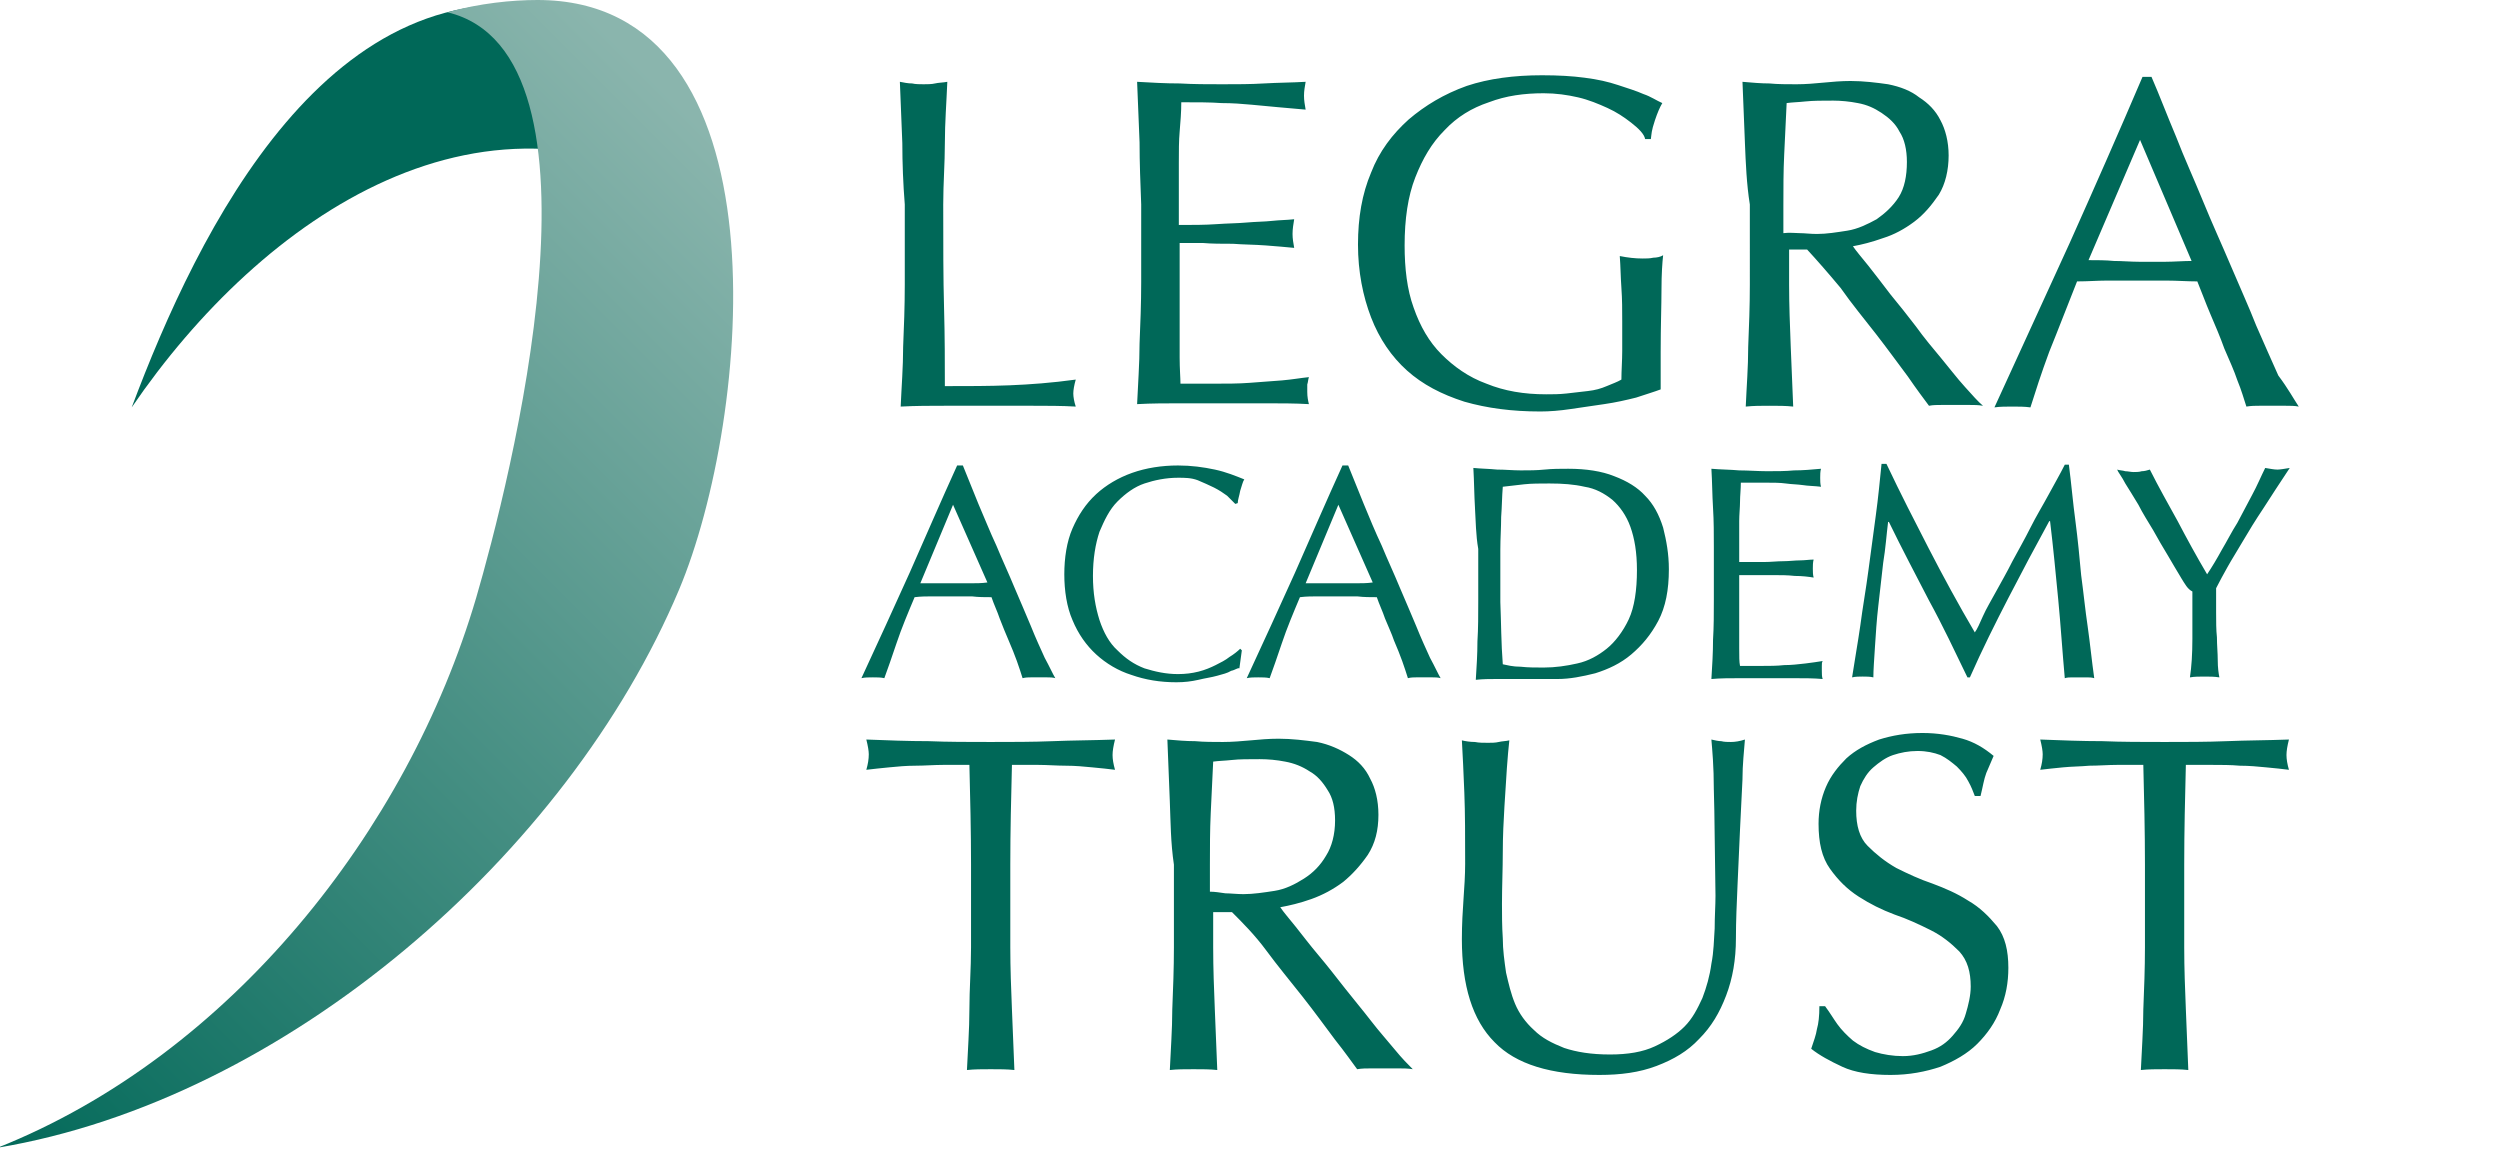
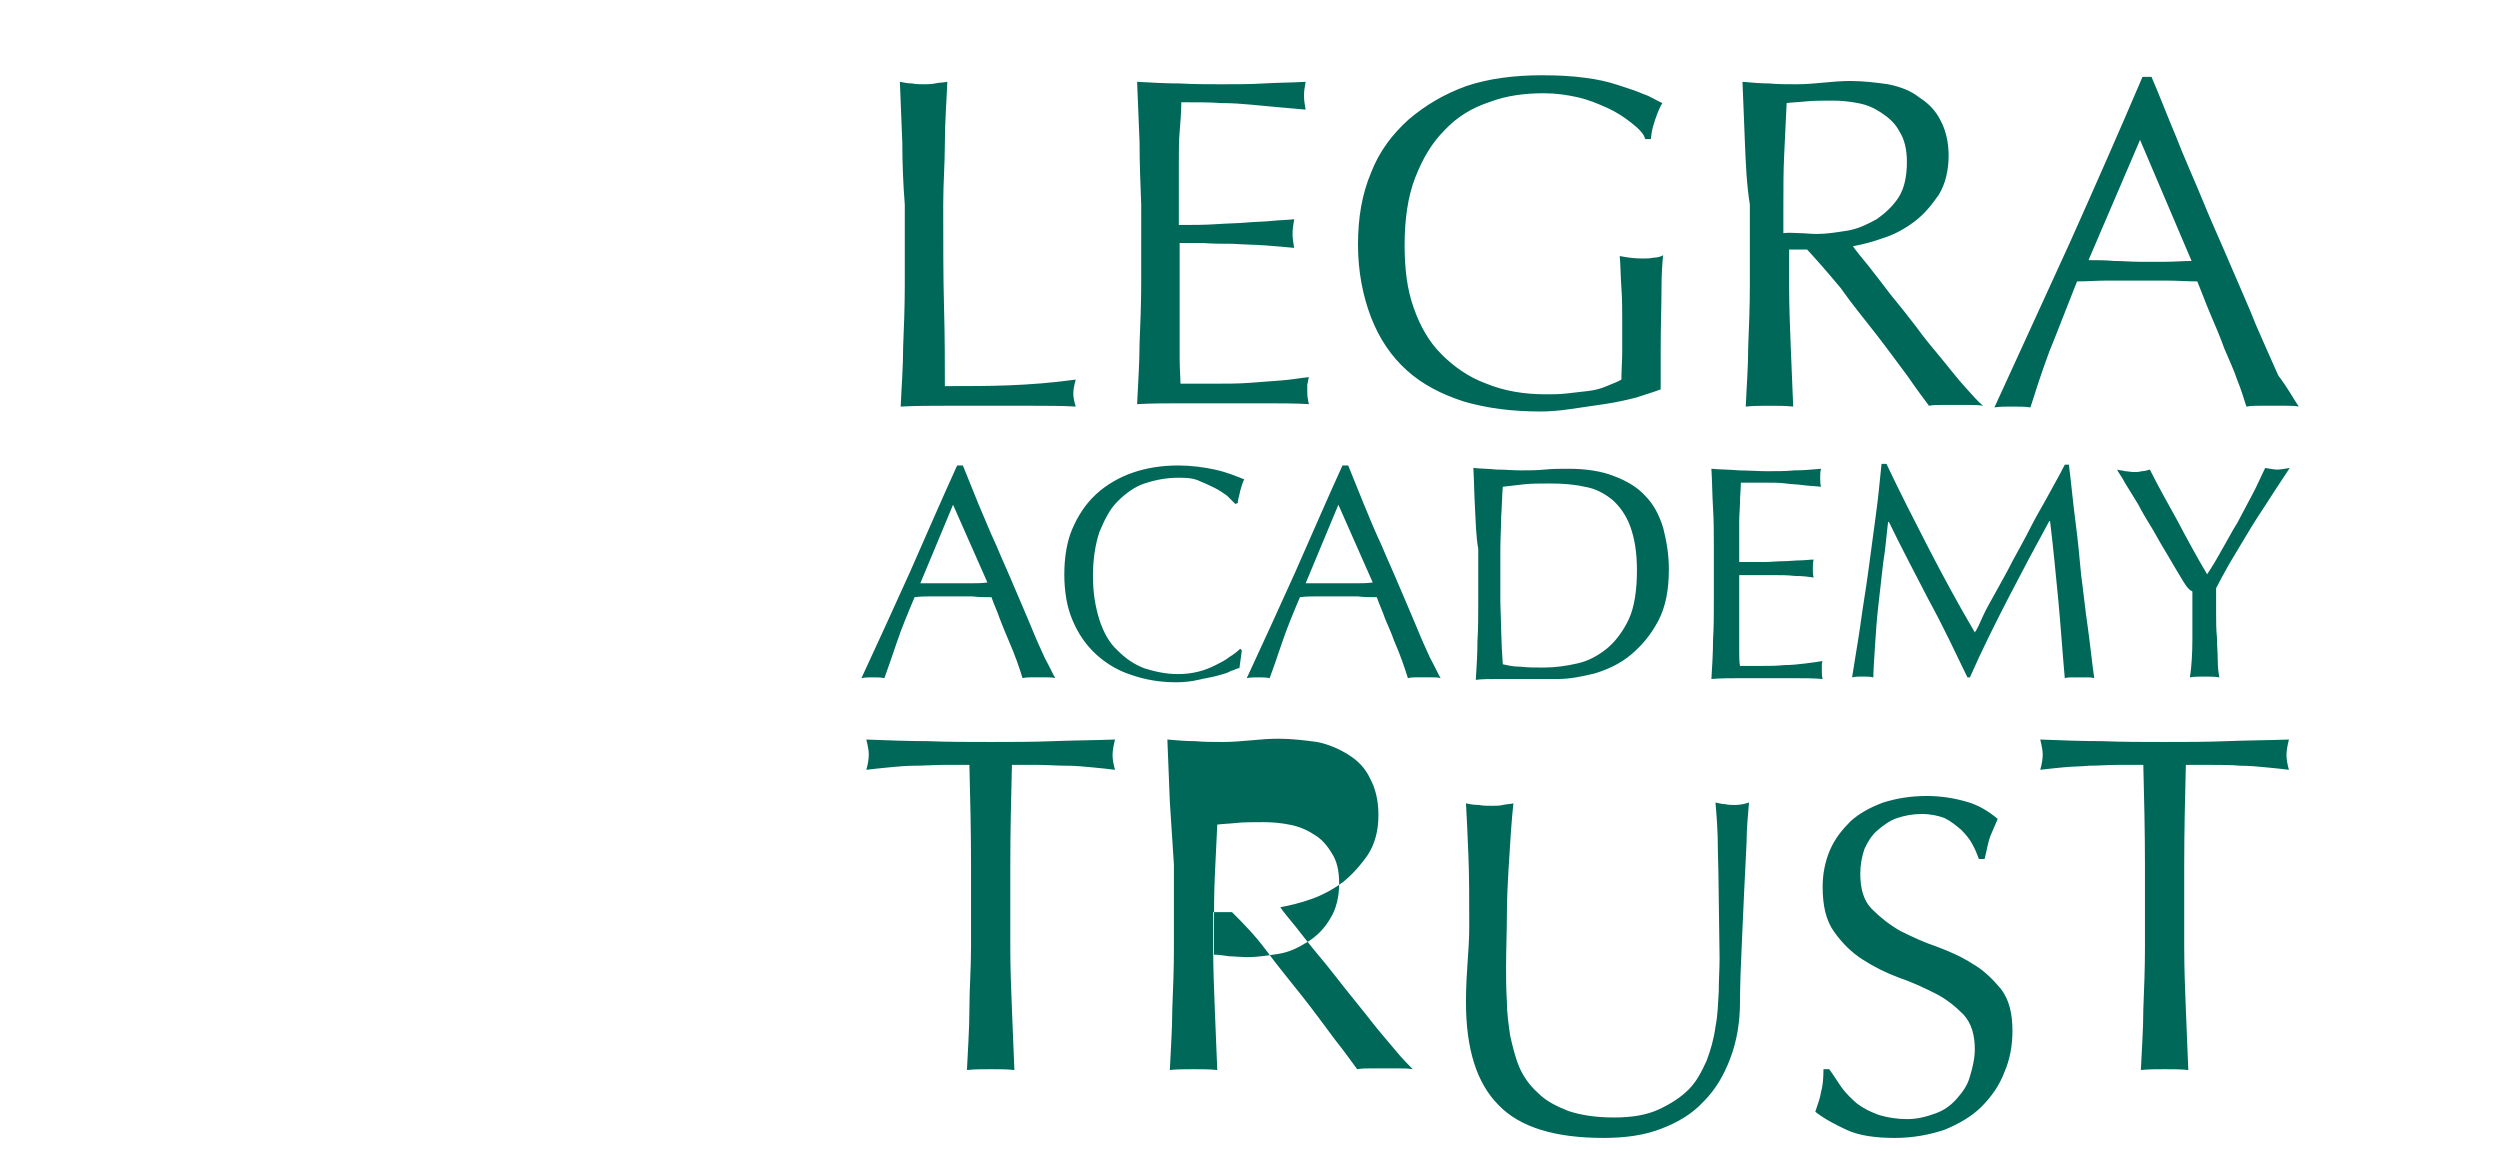
<svg xmlns="http://www.w3.org/2000/svg" xmlns:xlink="http://www.w3.org/1999/xlink" viewBox="0 0 305.6 140.7" xml:space="preserve">
  <defs>
-     <path id="a" d="M-.3 0h90v225h-90z" />
-   </defs>
+     </defs>
  <clipPath id="b">
    <use xlink:href="#a" style="overflow:visible" />
  </clipPath>
  <path d="M69.4 1.4c-29-6.6-45.2 26.8-53.3 48.4C32 26.5 59.6 7.3 87.1 25.2c-5.8-8-11.8-15.9-17.7-23.8" style="clip-path:url(#b);fill:#006858" />
  <defs>
-     <path id="c" d="M65.7 0c-3.1 0-7.1.4-11 1.5 21.1 5.1 7.5 57.9 3.5 71.6-8.4 28.5-30.1 55.9-58.5 67.2C35 134.4 69.4 104.4 83 72.1 91.8 51.2 96.6 0 65.7 0" />
-   </defs>
+     </defs>
  <clipPath id="d">
    <use xlink:href="#c" style="overflow:visible" />
  </clipPath>
  <linearGradient id="e" gradientUnits="userSpaceOnUse" x1="112.424" y1="826.813" x2="113.796" y2="826.813" gradientTransform="scale(111.116 -111.116)rotate(45 1055.634 276.96)">
    <stop offset="0" style="stop-color:#006858" />
    <stop offset="1" style="stop-color:#8ab5ad" />
  </linearGradient>
  <path style="clip-path:url(#d);fill:url(#e)" d="M-70.6 70.2 48.2-48.3 167 70.2 48.2 188.6z" />
-   <path d="M110.3 17.5q-.15-3.6-.3-7.5c.5.1 1 .2 1.5.2.4.1 1 .1 1.4.1s1 0 1.4-.1 1-.1 1.5-.2c-.1 2.5-.3 5-.3 7.5s-.2 4.9-.2 7.5c0 4.9 0 9 .1 12.6s.1 6.8.1 9.6c2.8 0 5.4 0 7.9-.1s5.2-.3 8.1-.7c-.2.7-.3 1.3-.3 1.7s.1 1 .3 1.6c-1.7-.1-3.6-.1-5.3-.1h-10.7c-1.8 0-3.5 0-5.4.1.1-2.4.3-4.8.3-7.3.1-2.4.2-4.9.2-7.6V25c-.2-2.5-.3-5.1-.3-7.5m29-.1c-.1-2.4-.2-4.9-.3-7.4 1.7.1 3.5.2 5.2.2 1.7.1 3.5.1 5.2.1s3.5 0 5.1-.1c1.7-.1 3.4-.1 5.1-.2-.1.6-.2 1.1-.2 1.7s.1 1.1.2 1.7c-1.2-.1-2.3-.2-3.4-.3s-2.1-.2-3.2-.3-2.3-.2-3.7-.2c-1.3-.1-3-.1-4.9-.1 0 1.2-.1 2.4-.2 3.6-.1 1.1-.1 2.4-.1 3.8v7.6c1.7 0 3.2 0 4.6-.1s2.6-.1 3.7-.2 2.2-.1 3.1-.2 1.8-.1 2.7-.2c-.1.6-.2 1.2-.2 1.8s.1 1.1.2 1.7c-1-.1-2.2-.2-3.5-.3s-2.7-.1-4-.2c-1.3 0-2.6 0-3.7-.1h-2.8v14c0 1.4.1 2.5.1 3.2h4.1c1.5 0 3 0 4.3-.1s2.8-.2 4-.3 2.3-.3 3.3-.4c-.1.3-.1.6-.2.9v.9c0 .6.1 1.1.2 1.5-1.7-.1-3.5-.1-5.2-.1h-10.5c-1.7 0-3.5 0-5.3.1.1-2.4.3-4.9.3-7.4.1-2.4.2-4.9.2-7.5V25c-.1-2.6-.2-5.1-.2-7.6m60.1-2.4c-.9-.7-1.8-1.3-2.9-1.8s-2.3-1-3.6-1.3-2.7-.5-4.2-.5c-2.4 0-4.6.3-6.7 1.1-2.1.7-3.9 1.8-5.4 3.4-1.6 1.6-2.7 3.5-3.6 5.8s-1.3 5.1-1.3 8.3c0 2.8.3 5.4 1.1 7.6.8 2.3 1.9 4.2 3.4 5.7s3.3 2.8 5.5 3.6c2.2.9 4.6 1.3 7.3 1.3.8 0 1.6 0 2.5-.1s1.7-.2 2.6-.3 1.6-.3 2.3-.6 1.3-.5 1.8-.8c0-1.1.1-2.3.1-3.5v-3.6c0-1.4 0-2.7-.1-4.1s-.1-2.6-.2-3.9c1 .2 1.9.3 2.8.3.4 0 .9 0 1.3-.1.4 0 .9-.1 1.2-.3-.1.9-.2 2.3-.2 4.2s-.1 4.4-.1 7.6v4.6c-.8.3-1.8.6-3 1-1.2.3-2.5.6-3.9.8s-2.8.4-4.1.6-2.6.3-3.7.3c-3.5 0-6.5-.4-9.3-1.2-2.8-.9-5.1-2.1-7-3.8s-3.4-3.9-4.4-6.5-1.6-5.6-1.6-8.9.5-6.2 1.6-8.8c1-2.6 2.6-4.7 4.6-6.5 2-1.7 4.3-3.1 7.1-4.1 2.7-.9 5.8-1.3 9.2-1.3 2 0 3.7.1 5.2.3 1.6.2 2.9.5 4.1.9s2.2.7 3.1 1.1c.9.3 1.6.8 2.3 1.1q-.45.75-.9 2.1c-.45 1.35-.4 1.6-.5 2.3h-.7c-.1-.6-.8-1.3-1.7-2m13.9 2.5q-.15-3.6-.3-7.5c1.1.1 2.3.2 3.3.2 1 .1 2.2.1 3.3.1s2.3-.1 3.3-.2 2.2-.2 3.3-.2c1.6 0 3.2.2 4.6.4 1.5.3 2.8.8 3.8 1.6 1.1.7 2 1.6 2.6 2.8.6 1.1 1 2.6 1 4.3 0 1.8-.4 3.5-1.2 4.8-.9 1.3-1.8 2.4-3 3.3s-2.5 1.6-3.8 2c-1.4.5-2.6.8-3.7 1 .4.6 1.1 1.4 1.9 2.4s1.7 2.2 2.7 3.5c1 1.2 2.1 2.6 3.1 3.9 1 1.4 2.1 2.7 3.1 3.9s1.9 2.4 2.9 3.5c.9 1 1.6 1.8 2.2 2.3-.6-.1-1.1-.1-1.7-.1h-3.3c-.6 0-1.1 0-1.6.1-.6-.8-1.5-2-2.6-3.6-1.2-1.6-2.5-3.4-3.9-5.2s-2.9-3.6-4.3-5.6c-1.5-1.8-2.9-3.4-4.1-4.7h-2.2v4.3c0 2.5.1 5 .2 7.6.1 2.4.2 4.9.3 7.3-.9-.1-1.8-.1-2.9-.1s-1.9 0-2.9.1c.1-2.4.3-4.8.3-7.3.1-2.5.2-4.9.2-7.6V25c-.4-2.5-.5-5.1-.6-7.5m6.7 11c.6 0 1.3.1 2.1.1 1.2 0 2.4-.2 3.7-.4s2.5-.8 3.6-1.4c1-.7 2-1.6 2.7-2.7s1-2.6 1-4.3c0-1.5-.3-2.8-.9-3.7-.5-1-1.3-1.7-2.2-2.3s-1.8-1-2.9-1.2c-1-.2-2.1-.3-3-.3-1.4 0-2.4 0-3.4.1-.9.1-1.6.1-2.3.2-.1 2.1-.2 4.3-.3 6.3s-.1 4.2-.1 6.3v3.3c.8-.1 1.4 0 2 0m61 21.2c-.5-.1-1-.1-1.6-.1h-3.2c-.5 0-1 0-1.6.1-.3-.9-.6-2-1.1-3.2-.4-1.2-1-2.5-1.6-3.9-.5-1.4-1.1-2.8-1.7-4.2s-1.1-2.8-1.6-4c-1.2 0-2.5-.1-3.7-.1h-7.4c-1.1 0-2.3.1-3.6.1-1.2 3-2.3 5.9-3.4 8.6-1 2.7-1.7 4.9-2.3 6.8-.7-.1-1.4-.1-2.2-.1s-1.5 0-2.2.1c3.1-6.8 6.2-13.5 9.2-20.1 3-6.7 6-13.5 8.9-20.3h1.1c1 2.3 1.9 4.7 3 7.3 1 2.6 2.2 5.2 3.3 7.9s2.3 5.3 3.4 7.9 2.2 5 3.1 7.3c1 2.3 1.9 4.3 2.7 6.1 1.2 1.6 1.9 2.9 2.5 3.8m-25.7-17.9c1 0 2.1 0 3.1.1 1 0 2.1.1 3.1.1h3.2c1 0 2.2-.1 3.2-.1l-6.3-14.8zM129 82.9c-.3-.1-.7-.1-1-.1h-2c-.3 0-.6 0-1 .1-.2-.6-.4-1.3-.7-2.1s-.6-1.6-1-2.5-.7-1.7-1.1-2.7c-.3-.9-.7-1.7-1-2.6-.8 0-1.6 0-2.4-.1h-4.7c-.8 0-1.5 0-2.3.1-.8 1.9-1.6 3.8-2.2 5.6s-1.1 3.2-1.5 4.3c-.4-.1-.9-.1-1.4-.1s-1 0-1.4.1c2-4.3 4-8.7 5.9-12.9 1.9-4.3 3.8-8.7 5.8-13.1h.7c.6 1.5 1.2 3 1.9 4.7.7 1.6 1.4 3.4 2.2 5.1.7 1.7 1.5 3.4 2.2 5.1.7 1.6 1.4 3.3 2 4.7.6 1.5 1.2 2.8 1.7 3.9.6 1.1 1 2 1.3 2.5m-16.5-11.6h6.1c.7 0 1.4 0 2.1-.1l-4.2-9.5zm38 10.7c-.5.3-1 .4-1.7.6s-1.5.3-2.3.5c-.9.2-1.7.3-2.7.3-2 0-3.8-.3-5.5-.9-1.6-.5-3.1-1.4-4.3-2.5s-2.2-2.5-2.9-4.2c-.7-1.6-1-3.6-1-5.6s.3-4 1-5.6 1.6-3 2.9-4.2c1.2-1.1 2.7-2 4.4-2.6s3.6-.9 5.6-.9c1.6 0 3.1.2 4.5.5s2.6.8 3.6 1.2c-.2.3-.3.8-.5 1.4-.1.6-.3 1.1-.3 1.5l-.3.1-1-1c-.4-.3-1-.7-1.6-1s-1.3-.6-2-.9c-.8-.3-1.6-.3-2.4-.3-1.5 0-2.9.3-4.1.7s-2.3 1.2-3.3 2.2-1.6 2.3-2.2 3.7c-.5 1.5-.8 3.3-.8 5.4s.3 3.8.8 5.4c.5 1.5 1.2 2.8 2.2 3.7 1 1 2 1.7 3.3 2.2 1.3.4 2.6.7 4.1.7.9 0 1.7-.1 2.5-.3s1.5-.5 2.1-.8 1.2-.6 1.7-1c.5-.3 1-.7 1.3-1l.2.2-.3 2.2c-.2-.1-.5.2-1 .3m25.6.9c-.3-.1-.7-.1-1-.1h-2c-.3 0-.6 0-1 .1-.2-.6-.4-1.3-.7-2.1s-.6-1.6-1-2.5c-.3-.9-.7-1.7-1.1-2.7-.3-.9-.7-1.7-1-2.6-.8 0-1.6 0-2.4-.1h-4.7c-.8 0-1.5 0-2.3.1-.8 1.9-1.6 3.8-2.2 5.6s-1.1 3.2-1.5 4.3c-.4-.1-.9-.1-1.4-.1s-1 0-1.4.1c2-4.3 4-8.7 5.9-12.9 1.9-4.3 3.8-8.7 5.8-13.1h.7c.6 1.5 1.2 3 1.9 4.7s1.4 3.4 2.2 5.1c.7 1.7 1.5 3.4 2.2 5.1.7 1.6 1.4 3.3 2 4.7.6 1.5 1.2 2.8 1.7 3.9.6 1.1 1 2 1.3 2.5m-16.5-11.6h6.1c.7 0 1.4 0 2.1-.1l-4.2-9.5zm20.7-9.2c-.1-1.6-.1-3.2-.2-4.9 1 .1 1.9.1 2.9.2 1 0 1.9.1 2.9.1s1.9 0 2.9-.1 1.9-.1 2.9-.1c2.2 0 4.1.3 5.6.9 1.6.6 2.9 1.4 3.8 2.4 1 1 1.7 2.3 2.2 3.9.4 1.6.7 3.2.7 5.1 0 2.5-.4 4.6-1.3 6.3s-2 3-3.3 4.1-2.8 1.8-4.4 2.3c-1.6.4-3.1.7-4.6.7h-7.5c-.8 0-1.6 0-2.5.1.1-1.6.2-3.1.2-4.7.1-1.6.1-3.2.1-4.9v-6.4c-.3-1.7-.3-3.4-.4-5m3.4 19.1c.5.1 1.2.3 2.2.3.9.1 1.8.1 2.8.1 1.4 0 2.8-.2 4.1-.5 1.4-.3 2.6-1 3.6-1.8s2-2.1 2.7-3.6 1-3.6 1-6c0-2.2-.3-3.9-.8-5.3s-1.3-2.5-2.2-3.3c-1-.8-2.1-1.4-3.4-1.6-1.3-.3-2.7-.4-4.3-.4-1.1 0-2.2 0-3.1.1s-1.8.2-2.6.3c-.1 1.2-.1 2.4-.2 3.7 0 1.3-.1 2.6-.1 4v6.4c.1 2.4.1 5.1.3 7.6m25.7-19.1c-.1-1.6-.1-3.2-.2-4.8 1.1.1 2.3.1 3.4.2 1.1 0 2.3.1 3.4.1s2.3 0 3.3-.1c1.1 0 2.2-.1 3.3-.2-.1.3-.1.8-.1 1.1s0 .8.1 1.1c-.8-.1-1.6-.1-2.2-.2-.7-.1-1.4-.1-2.1-.2s-1.6-.1-2.4-.1h-3.1c0 .8-.1 1.6-.1 2.3s-.1 1.6-.1 2.4v5h3c.9 0 1.6-.1 2.4-.1.7 0 1.4-.1 2-.1s1.2-.1 1.7-.1c-.1.3-.1.8-.1 1.1s0 .8.1 1.1c-.6-.1-1.4-.2-2.3-.2-.9-.1-1.7-.1-2.6-.1h-4.2v9c0 1 0 1.6.1 2.1h2.6c1 0 1.9 0 2.8-.1.9 0 1.7-.1 2.6-.2q1.2-.15 2.1-.3c-.1.2-.1.3-.1.6v.6c0 .4 0 .7.1 1-1.1-.1-2.3-.1-3.4-.1h-6.8c-1.1 0-2.3 0-3.4.1.1-1.6.2-3.2.2-4.8.1-1.6.1-3.2.1-4.9v-6.4c0-1.6 0-3.2-.1-4.8m26.4 5c1.7 3.3 3.6 6.8 5.6 10.2.3-.4.6-1.1 1-2s1-1.9 1.6-3 1.3-2.3 2-3.7c.7-1.3 1.5-2.7 2.2-4.1s1.5-2.7 2.2-4 1.4-2.5 2-3.7h.5c.3 2.3.5 4.7.8 6.9.3 2.3.5 4.4.7 6.6.3 2.2.5 4.3.8 6.3.3 2.1.5 4.2.8 6.3-.3-.1-.6-.1-.9-.1h-1.8c-.3 0-.6 0-.9.1-.3-3.3-.5-6.5-.8-9.6s-.6-6.3-1-9.6h-.1c-1.7 3.1-3.4 6.3-5 9.4s-3.2 6.3-4.7 9.7h-.3c-1.5-3.1-3-6.3-4.7-9.4-1.6-3.1-3.3-6.3-4.9-9.6h-.1c-.2 1.6-.3 3.2-.6 5-.2 1.8-.4 3.6-.6 5.3s-.3 3.4-.4 4.9c-.1 1.6-.2 2.9-.2 3.8-.4-.1-.9-.1-1.3-.1s-.9 0-1.3.1c.3-2 .7-4.2 1-6.3.3-2.3.7-4.5 1-6.8s.6-4.5.9-6.7.5-4.3.7-6.3h.6c1.7 3.6 3.5 7.1 5.2 10.4m30.8 3.5c-.5-.8-1-1.7-1.6-2.7s-1.2-2-1.8-3.1c-.6-1-1.3-2.1-1.8-3.1-.6-1-1.1-1.8-1.6-2.6-.4-.8-.9-1.4-1-1.7.3.1.7.1 1 .2.3 0 .7.1 1 .1s.7 0 1-.1c.3 0 .7-.1 1-.2 1.1 2.2 2.3 4.3 3.4 6.3 1.1 2.1 2.3 4.3 3.6 6.5q.9-1.35 1.8-3c.6-1 1.2-2.2 1.9-3.3.6-1.1 1.2-2.3 1.8-3.4s1.1-2.3 1.6-3.3c.6.1 1.1.2 1.5.2.3 0 .9-.1 1.5-.2-1.2 1.8-2.3 3.5-3.2 4.9-1 1.5-1.8 2.8-2.5 4s-1.4 2.3-1.9 3.2-1 1.8-1.4 2.6v3c0 1 0 2.1.1 3 0 1 .1 1.9.1 2.8s.1 1.6.2 2.1c-.6-.1-1.2-.1-1.8-.1s-1.3 0-1.8.1c.2-1.3.3-2.9.3-4.7v-5.8c-.6-.3-.9-.9-1.4-1.7M118.5 93.5h-3.2c-1.1 0-2.3.1-3.4.1s-2.2.1-3.2.2-2 .2-2.8.3c.2-.7.3-1.3.3-1.9q0-.6-.3-1.8c2.6.1 5.1.2 7.6.2 2.4.1 4.9.1 7.6.1 2.6 0 5.1 0 7.6-.1 2.4-.1 4.9-.1 7.6-.2-.2.8-.3 1.4-.3 1.9s.1 1.1.3 1.8c-.8-.1-1.7-.2-2.8-.3-1-.1-2.1-.2-3.2-.2s-2.3-.1-3.4-.1h-3.2c-.1 4-.2 8.1-.2 12.2v10.1c0 2.6.1 5.1.2 7.6s.2 4.9.3 7.4c-.9-.1-1.8-.1-2.9-.1-1 0-2 0-2.9.1.1-2.4.3-4.9.3-7.4s.2-5 .2-7.6v-10.1c0-4.1-.1-8.2-.2-12.2M143 98c-.1-2.5-.2-5-.3-7.6 1.1.1 2.3.2 3.4.2 1.1.1 2.2.1 3.4.1 1.1 0 2.3-.1 3.4-.2s2.2-.2 3.4-.2c1.6 0 3.2.2 4.7.4 1.5.3 2.8.9 3.9 1.6s2 1.6 2.6 2.9c.6 1.1 1 2.6 1 4.4 0 1.9-.4 3.5-1.3 4.9q-1.35 1.95-3 3.3-1.8 1.35-3.9 2.1c-1.4.5-2.7.8-3.8 1 .4.6 1.1 1.4 1.9 2.4s1.7 2.2 2.8 3.5 2.1 2.6 3.2 4 2.2 2.7 3.2 4 2 2.4 2.9 3.5 1.6 1.8 2.2 2.4c-.6-.1-1.2-.1-1.7-.1h-3.4c-.6 0-1.1 0-1.7.1-.6-.8-1.5-2.1-2.7-3.6-1.2-1.6-2.5-3.4-4-5.3s-3-3.7-4.4-5.6-2.9-3.4-4.2-4.7h-2.3v4.3c0 2.6.1 5.1.2 7.6s.2 4.9.3 7.4c-.9-.1-1.8-.1-2.9-.1s-2 0-2.9.1c.1-2.4.3-4.9.3-7.4.1-2.5.2-5 .2-7.6v-10.1c-.4-2.7-.4-5.2-.5-7.7m6.8 11.2c.6 0 1.4.1 2.2.1 1.2 0 2.5-.2 3.8-.4s2.5-.8 3.6-1.5 2-1.6 2.7-2.8c.7-1.1 1.1-2.6 1.1-4.3 0-1.6-.3-2.8-.9-3.7-.6-1-1.3-1.8-2.2-2.3q-1.35-.9-3-1.2c-1-.2-2.1-.3-3.1-.3-1.4 0-2.5 0-3.4.1s-1.6.1-2.3.2q-.15 3.3-.3 6.3c-.1 2.1-.1 4.3-.1 6.3v3.3c.6 0 1.2.1 1.9.2m59.7-12.6c0-3-.2-5-.3-6.2.4.1.9.2 1.2.2.4.1.8.1 1.2.1.5 0 1.1-.1 1.7-.3-.1 1.4-.3 3-.3 4.9-.1 1.9-.2 3.9-.3 6.1s-.2 4.4-.3 6.7-.2 4.5-.2 6.6c0 2.6-.4 4.9-1.2 7s-1.8 3.8-3.3 5.3c-1.4 1.5-3.1 2.5-5.2 3.3s-4.4 1.1-7 1.1c-5.9 0-10.2-1.3-12.8-4-2.7-2.7-4-6.9-4-12.6 0-1.8.1-3.5.2-4.9s.2-2.9.2-4.3c0-3.3 0-6.2-.1-8.7s-.2-4.7-.3-6.4c.4.1 1 .2 1.6.2.5.1 1 .1 1.6.1.4 0 .9 0 1.3-.1s.9-.1 1.3-.2c-.1.9-.2 2-.3 3.4s-.2 3-.3 4.7-.2 3.6-.2 5.6-.1 4.2-.1 6.3c0 1.3 0 2.7.1 4.2 0 1.4.2 2.8.4 4.2.3 1.3.6 2.6 1.1 3.8s1.3 2.3 2.3 3.2c1 1 2.2 1.6 3.7 2.2 1.5.5 3.3.8 5.6.8 2.2 0 4-.3 5.5-1s2.7-1.5 3.6-2.4c1-1 1.6-2.2 2.2-3.5.5-1.3.9-2.7 1.1-4.2.3-1.5.3-2.9.4-4.3 0-1.5.1-2.8.1-4-.1-5.6-.1-9.8-.2-12.9m15.1 28.6c.5.7 1.2 1.4 1.9 2 .8.6 1.6 1 2.7 1.4 1 .3 2.2.5 3.4.5 1.3 0 2.4-.3 3.5-.7s1.9-1 2.6-1.8 1.3-1.6 1.6-2.7c.3-1 .6-2.2.6-3.3 0-1.8-.4-3.2-1.4-4.3-1-1-2.1-1.9-3.5-2.6s-2.9-1.4-4.4-1.9c-1.6-.6-3-1.3-4.4-2.2s-2.5-2-3.5-3.4-1.4-3.2-1.4-5.5q0-2.4.9-4.5c.6-1.4 1.5-2.5 2.5-3.5 1.1-1 2.4-1.7 4-2.3 1.6-.5 3.3-.8 5.3-.8 1.9 0 3.5.3 4.9.7s2.6 1.1 3.8 2.1l-.9 2.1c-.3.8-.4 1.6-.7 2.8h-.7c-.2-.5-.4-1.1-.8-1.8-.3-.6-.8-1.2-1.4-1.8-.6-.5-1.2-1-2-1.4-.8-.3-1.7-.5-2.8-.5s-2.1.2-3 .5-1.7.9-2.4 1.5-1.2 1.4-1.6 2.3c-.3.9-.5 1.9-.5 3 0 1.8.4 3.3 1.4 4.3s2.1 1.9 3.5 2.7c1.4.7 2.9 1.4 4.4 1.9 1.6.6 3 1.2 4.4 2.1 1.4.8 2.5 1.9 3.5 3.1 1 1.3 1.4 3 1.4 5.1 0 1.8-.3 3.5-1 5.1-.6 1.6-1.6 3-2.8 4.2s-2.8 2.1-4.5 2.8c-1.8.6-3.8 1-6.1 1-2.4 0-4.4-.3-5.9-1s-2.8-1.4-3.8-2.2c.3-.9.6-1.7.7-2.4.2-.7.3-1.6.3-2.8h.7c.6.8 1 1.5 1.5 2.2M262 93.5h-3.2c-1.1 0-2.3.1-3.4.1-1.1.1-2.2.1-3.2.2s-2 .2-2.8.3c.2-.7.3-1.3.3-1.9q0-.6-.3-1.8c2.6.1 5.1.2 7.6.2 2.4.1 4.9.1 7.6.1 2.6 0 5.1 0 7.6-.1 2.4-.1 4.9-.1 7.6-.2-.2.8-.3 1.4-.3 1.9s.1 1.1.3 1.8c-.8-.1-1.7-.2-2.8-.3-1-.1-2.1-.2-3.2-.2-1.1-.1-2.3-.1-3.4-.1h-3.2c-.1 4-.2 8.1-.2 12.2v10.1c0 2.6.1 5.1.2 7.6s.2 4.9.3 7.4c-.9-.1-1.8-.1-2.9-.1-1 0-2 0-2.9.1.1-2.4.3-4.9.3-7.4.1-2.5.2-5 .2-7.6v-10.1c0-4.1-.1-8.2-.2-12.2" style="fill:#006858" />
+   <path d="M110.3 17.5q-.15-3.6-.3-7.5c.5.1 1 .2 1.5.2.4.1 1 .1 1.4.1s1 0 1.4-.1 1-.1 1.5-.2c-.1 2.5-.3 5-.3 7.5s-.2 4.9-.2 7.5c0 4.9 0 9 .1 12.6s.1 6.8.1 9.6c2.8 0 5.4 0 7.9-.1s5.2-.3 8.1-.7c-.2.7-.3 1.3-.3 1.7s.1 1 .3 1.6c-1.7-.1-3.6-.1-5.3-.1h-10.7c-1.8 0-3.5 0-5.4.1.1-2.4.3-4.8.3-7.3.1-2.4.2-4.9.2-7.6V25c-.2-2.5-.3-5.1-.3-7.5m29-.1c-.1-2.4-.2-4.9-.3-7.4 1.7.1 3.5.2 5.2.2 1.7.1 3.5.1 5.2.1s3.5 0 5.1-.1c1.7-.1 3.4-.1 5.1-.2-.1.6-.2 1.1-.2 1.7s.1 1.1.2 1.7c-1.2-.1-2.3-.2-3.4-.3s-2.1-.2-3.2-.3-2.3-.2-3.7-.2c-1.3-.1-3-.1-4.9-.1 0 1.2-.1 2.4-.2 3.6-.1 1.1-.1 2.4-.1 3.8v7.6c1.7 0 3.2 0 4.6-.1s2.6-.1 3.7-.2 2.2-.1 3.1-.2 1.8-.1 2.7-.2c-.1.6-.2 1.2-.2 1.8s.1 1.1.2 1.7c-1-.1-2.2-.2-3.5-.3s-2.7-.1-4-.2c-1.3 0-2.6 0-3.7-.1h-2.8v14c0 1.4.1 2.5.1 3.2h4.1c1.5 0 3 0 4.3-.1s2.8-.2 4-.3 2.3-.3 3.3-.4c-.1.3-.1.6-.2.9v.9c0 .6.1 1.1.2 1.5-1.7-.1-3.5-.1-5.2-.1h-10.5c-1.7 0-3.5 0-5.3.1.1-2.4.3-4.9.3-7.4.1-2.4.2-4.9.2-7.5V25c-.1-2.6-.2-5.1-.2-7.6m60.1-2.4c-.9-.7-1.8-1.3-2.9-1.8s-2.3-1-3.6-1.3-2.7-.5-4.2-.5c-2.4 0-4.6.3-6.7 1.1-2.1.7-3.9 1.8-5.4 3.4-1.6 1.6-2.7 3.5-3.6 5.8s-1.3 5.1-1.3 8.3c0 2.8.3 5.4 1.1 7.6.8 2.3 1.9 4.2 3.4 5.7s3.3 2.8 5.5 3.6c2.2.9 4.6 1.3 7.3 1.3.8 0 1.6 0 2.5-.1s1.7-.2 2.6-.3 1.6-.3 2.3-.6 1.3-.5 1.8-.8c0-1.1.1-2.3.1-3.5v-3.6c0-1.4 0-2.7-.1-4.1s-.1-2.6-.2-3.9c1 .2 1.9.3 2.8.3.4 0 .9 0 1.3-.1.4 0 .9-.1 1.2-.3-.1.9-.2 2.3-.2 4.2s-.1 4.4-.1 7.6v4.6c-.8.3-1.8.6-3 1-1.2.3-2.5.6-3.9.8s-2.8.4-4.1.6-2.6.3-3.7.3c-3.5 0-6.5-.4-9.3-1.2-2.8-.9-5.1-2.1-7-3.8s-3.4-3.9-4.4-6.5-1.6-5.6-1.6-8.9.5-6.2 1.6-8.8c1-2.6 2.6-4.7 4.6-6.5 2-1.7 4.3-3.1 7.1-4.1 2.7-.9 5.8-1.3 9.2-1.3 2 0 3.7.1 5.2.3 1.6.2 2.9.5 4.1.9s2.2.7 3.1 1.1c.9.3 1.6.8 2.3 1.1q-.45.75-.9 2.1c-.45 1.35-.4 1.6-.5 2.3h-.7c-.1-.6-.8-1.3-1.7-2m13.9 2.5q-.15-3.6-.3-7.5c1.1.1 2.3.2 3.3.2 1 .1 2.2.1 3.3.1s2.3-.1 3.3-.2 2.2-.2 3.3-.2c1.6 0 3.2.2 4.6.4 1.5.3 2.8.8 3.8 1.6 1.1.7 2 1.6 2.6 2.8.6 1.1 1 2.6 1 4.3 0 1.8-.4 3.5-1.2 4.8-.9 1.3-1.8 2.4-3 3.3s-2.5 1.6-3.8 2c-1.4.5-2.6.8-3.7 1 .4.6 1.1 1.4 1.9 2.4s1.7 2.2 2.7 3.5c1 1.2 2.1 2.6 3.1 3.9 1 1.4 2.1 2.7 3.1 3.9s1.9 2.4 2.9 3.5c.9 1 1.6 1.8 2.2 2.3-.6-.1-1.1-.1-1.7-.1h-3.3c-.6 0-1.1 0-1.6.1-.6-.8-1.5-2-2.6-3.6-1.2-1.6-2.5-3.4-3.9-5.2s-2.9-3.6-4.3-5.6c-1.5-1.8-2.9-3.4-4.1-4.7h-2.2v4.3c0 2.5.1 5 .2 7.6.1 2.4.2 4.9.3 7.3-.9-.1-1.8-.1-2.9-.1s-1.9 0-2.9.1c.1-2.4.3-4.8.3-7.3.1-2.5.2-4.9.2-7.6V25c-.4-2.5-.5-5.1-.6-7.5m6.7 11c.6 0 1.3.1 2.1.1 1.2 0 2.4-.2 3.7-.4s2.5-.8 3.6-1.4c1-.7 2-1.6 2.7-2.7s1-2.6 1-4.3c0-1.5-.3-2.8-.9-3.7-.5-1-1.3-1.7-2.2-2.3s-1.8-1-2.9-1.2c-1-.2-2.1-.3-3-.3-1.4 0-2.4 0-3.4.1-.9.1-1.6.1-2.3.2-.1 2.1-.2 4.3-.3 6.3s-.1 4.2-.1 6.3v3.3c.8-.1 1.4 0 2 0m61 21.2c-.5-.1-1-.1-1.6-.1h-3.2c-.5 0-1 0-1.6.1-.3-.9-.6-2-1.1-3.2-.4-1.2-1-2.5-1.6-3.9-.5-1.4-1.1-2.8-1.7-4.2s-1.1-2.8-1.6-4c-1.2 0-2.5-.1-3.7-.1h-7.4c-1.1 0-2.3.1-3.6.1-1.2 3-2.3 5.9-3.4 8.6-1 2.7-1.7 4.9-2.3 6.8-.7-.1-1.4-.1-2.2-.1s-1.5 0-2.2.1c3.1-6.8 6.2-13.5 9.2-20.1 3-6.7 6-13.5 8.9-20.3h1.1c1 2.3 1.9 4.7 3 7.3 1 2.6 2.2 5.2 3.3 7.9s2.3 5.3 3.4 7.9 2.2 5 3.1 7.3c1 2.3 1.9 4.3 2.7 6.1 1.2 1.6 1.9 2.9 2.5 3.8m-25.7-17.9c1 0 2.1 0 3.1.1 1 0 2.1.1 3.1.1h3.2c1 0 2.2-.1 3.2-.1l-6.3-14.8zM129 82.9c-.3-.1-.7-.1-1-.1h-2c-.3 0-.6 0-1 .1-.2-.6-.4-1.3-.7-2.1s-.6-1.6-1-2.5-.7-1.7-1.1-2.7c-.3-.9-.7-1.7-1-2.6-.8 0-1.6 0-2.4-.1h-4.7c-.8 0-1.5 0-2.3.1-.8 1.9-1.6 3.8-2.2 5.6s-1.1 3.2-1.5 4.3c-.4-.1-.9-.1-1.4-.1s-1 0-1.4.1c2-4.3 4-8.7 5.9-12.9 1.9-4.3 3.8-8.7 5.8-13.1h.7c.6 1.5 1.2 3 1.9 4.7.7 1.6 1.4 3.4 2.2 5.1.7 1.7 1.5 3.4 2.2 5.1.7 1.6 1.4 3.3 2 4.7.6 1.5 1.2 2.8 1.7 3.9.6 1.1 1 2 1.3 2.5m-16.5-11.6h6.1c.7 0 1.4 0 2.1-.1l-4.2-9.5zm38 10.7c-.5.3-1 .4-1.7.6s-1.5.3-2.3.5c-.9.2-1.7.3-2.7.3-2 0-3.8-.3-5.5-.9-1.6-.5-3.1-1.4-4.3-2.5s-2.2-2.5-2.9-4.2c-.7-1.6-1-3.6-1-5.6s.3-4 1-5.6 1.6-3 2.9-4.2c1.2-1.1 2.7-2 4.4-2.6s3.6-.9 5.6-.9c1.6 0 3.1.2 4.5.5s2.6.8 3.6 1.2c-.2.3-.3.8-.5 1.4-.1.6-.3 1.1-.3 1.5l-.3.1-1-1c-.4-.3-1-.7-1.6-1s-1.3-.6-2-.9c-.8-.3-1.6-.3-2.4-.3-1.5 0-2.9.3-4.1.7s-2.3 1.2-3.3 2.2-1.6 2.3-2.2 3.7c-.5 1.5-.8 3.3-.8 5.4s.3 3.8.8 5.4c.5 1.5 1.2 2.8 2.2 3.7 1 1 2 1.7 3.3 2.2 1.3.4 2.6.7 4.1.7.9 0 1.7-.1 2.5-.3s1.5-.5 2.1-.8 1.2-.6 1.7-1c.5-.3 1-.7 1.3-1l.2.2-.3 2.2c-.2-.1-.5.2-1 .3m25.6.9c-.3-.1-.7-.1-1-.1h-2c-.3 0-.6 0-1 .1-.2-.6-.4-1.3-.7-2.1s-.6-1.6-1-2.5c-.3-.9-.7-1.7-1.1-2.7-.3-.9-.7-1.7-1-2.6-.8 0-1.6 0-2.4-.1h-4.7c-.8 0-1.5 0-2.3.1-.8 1.9-1.6 3.8-2.2 5.6s-1.1 3.2-1.5 4.3c-.4-.1-.9-.1-1.4-.1s-1 0-1.4.1c2-4.3 4-8.7 5.9-12.9 1.9-4.3 3.8-8.7 5.8-13.1h.7c.6 1.5 1.2 3 1.9 4.7s1.4 3.4 2.2 5.1c.7 1.7 1.5 3.4 2.2 5.1.7 1.6 1.4 3.3 2 4.7.6 1.5 1.2 2.8 1.7 3.9.6 1.1 1 2 1.3 2.5m-16.5-11.6h6.1c.7 0 1.4 0 2.1-.1l-4.2-9.5zm20.7-9.2c-.1-1.6-.1-3.2-.2-4.9 1 .1 1.9.1 2.9.2 1 0 1.9.1 2.9.1s1.9 0 2.9-.1 1.9-.1 2.9-.1c2.2 0 4.1.3 5.6.9 1.6.6 2.9 1.4 3.8 2.4 1 1 1.7 2.3 2.2 3.9.4 1.6.7 3.2.7 5.1 0 2.5-.4 4.6-1.3 6.3s-2 3-3.3 4.1-2.8 1.8-4.4 2.3c-1.6.4-3.1.7-4.6.7h-7.5c-.8 0-1.6 0-2.5.1.1-1.6.2-3.1.2-4.7.1-1.6.1-3.2.1-4.9v-6.4c-.3-1.7-.3-3.4-.4-5m3.4 19.1c.5.1 1.2.3 2.2.3.9.1 1.8.1 2.8.1 1.4 0 2.8-.2 4.1-.5 1.4-.3 2.6-1 3.6-1.8s2-2.1 2.7-3.6 1-3.6 1-6c0-2.2-.3-3.9-.8-5.3s-1.3-2.5-2.2-3.3c-1-.8-2.1-1.4-3.4-1.6-1.3-.3-2.7-.4-4.3-.4-1.1 0-2.2 0-3.1.1s-1.8.2-2.6.3c-.1 1.2-.1 2.4-.2 3.7 0 1.3-.1 2.6-.1 4v6.4c.1 2.4.1 5.1.3 7.6m25.7-19.1c-.1-1.6-.1-3.2-.2-4.8 1.1.1 2.3.1 3.4.2 1.1 0 2.3.1 3.4.1s2.3 0 3.3-.1c1.1 0 2.2-.1 3.3-.2-.1.3-.1.8-.1 1.1s0 .8.1 1.1c-.8-.1-1.6-.1-2.2-.2-.7-.1-1.4-.1-2.1-.2s-1.6-.1-2.4-.1h-3.1c0 .8-.1 1.6-.1 2.3s-.1 1.6-.1 2.4v5h3c.9 0 1.6-.1 2.4-.1.7 0 1.4-.1 2-.1s1.2-.1 1.7-.1c-.1.3-.1.8-.1 1.1s0 .8.1 1.1c-.6-.1-1.4-.2-2.3-.2-.9-.1-1.7-.1-2.6-.1h-4.2v9c0 1 0 1.6.1 2.1h2.6c1 0 1.9 0 2.8-.1.9 0 1.7-.1 2.6-.2q1.2-.15 2.1-.3c-.1.2-.1.3-.1.6v.6c0 .4 0 .7.1 1-1.1-.1-2.3-.1-3.4-.1h-6.8c-1.1 0-2.3 0-3.4.1.1-1.6.2-3.2.2-4.8.1-1.6.1-3.2.1-4.9v-6.4c0-1.6 0-3.2-.1-4.8m26.4 5c1.7 3.3 3.6 6.8 5.6 10.2.3-.4.6-1.1 1-2s1-1.9 1.6-3 1.3-2.3 2-3.7c.7-1.3 1.5-2.7 2.2-4.1s1.5-2.7 2.2-4 1.4-2.5 2-3.7h.5c.3 2.3.5 4.7.8 6.9.3 2.3.5 4.4.7 6.6.3 2.2.5 4.3.8 6.3.3 2.1.5 4.2.8 6.3-.3-.1-.6-.1-.9-.1h-1.8c-.3 0-.6 0-.9.1-.3-3.3-.5-6.5-.8-9.6s-.6-6.3-1-9.6h-.1c-1.7 3.1-3.4 6.3-5 9.4s-3.2 6.3-4.7 9.7h-.3c-1.5-3.1-3-6.3-4.7-9.4-1.6-3.1-3.3-6.3-4.9-9.6h-.1c-.2 1.6-.3 3.2-.6 5-.2 1.8-.4 3.6-.6 5.3s-.3 3.4-.4 4.9c-.1 1.6-.2 2.9-.2 3.8-.4-.1-.9-.1-1.3-.1s-.9 0-1.3.1c.3-2 .7-4.2 1-6.3.3-2.3.7-4.5 1-6.8s.6-4.5.9-6.7.5-4.3.7-6.3h.6c1.7 3.6 3.5 7.1 5.2 10.4m30.8 3.5c-.5-.8-1-1.7-1.6-2.7s-1.2-2-1.8-3.1c-.6-1-1.3-2.1-1.8-3.1-.6-1-1.1-1.8-1.6-2.6-.4-.8-.9-1.4-1-1.7.3.1.7.1 1 .2.3 0 .7.1 1 .1s.7 0 1-.1c.3 0 .7-.1 1-.2 1.1 2.2 2.3 4.3 3.4 6.3 1.1 2.1 2.3 4.3 3.6 6.5q.9-1.35 1.8-3c.6-1 1.2-2.2 1.9-3.3.6-1.1 1.2-2.3 1.8-3.4s1.1-2.3 1.6-3.3c.6.1 1.1.2 1.5.2.3 0 .9-.1 1.5-.2-1.2 1.8-2.3 3.5-3.2 4.9-1 1.5-1.8 2.8-2.5 4s-1.4 2.3-1.9 3.2-1 1.8-1.4 2.6v3c0 1 0 2.1.1 3 0 1 .1 1.9.1 2.8s.1 1.6.2 2.1c-.6-.1-1.2-.1-1.8-.1s-1.3 0-1.8.1c.2-1.3.3-2.9.3-4.7v-5.8c-.6-.3-.9-.9-1.4-1.7M118.5 93.5h-3.2c-1.1 0-2.3.1-3.4.1s-2.2.1-3.2.2-2 .2-2.8.3c.2-.7.3-1.3.3-1.9q0-.6-.3-1.8c2.6.1 5.1.2 7.6.2 2.4.1 4.9.1 7.6.1 2.6 0 5.1 0 7.6-.1 2.4-.1 4.9-.1 7.6-.2-.2.8-.3 1.4-.3 1.9s.1 1.1.3 1.8c-.8-.1-1.7-.2-2.8-.3-1-.1-2.1-.2-3.2-.2s-2.3-.1-3.4-.1h-3.2c-.1 4-.2 8.1-.2 12.2v10.1c0 2.6.1 5.1.2 7.6s.2 4.9.3 7.4c-.9-.1-1.8-.1-2.9-.1-1 0-2 0-2.9.1.1-2.4.3-4.9.3-7.4s.2-5 .2-7.6v-10.1c0-4.1-.1-8.2-.2-12.2M143 98c-.1-2.5-.2-5-.3-7.6 1.1.1 2.3.2 3.4.2 1.1.1 2.2.1 3.4.1 1.1 0 2.3-.1 3.4-.2s2.2-.2 3.4-.2c1.6 0 3.2.2 4.7.4 1.5.3 2.8.9 3.9 1.6s2 1.6 2.6 2.9c.6 1.1 1 2.6 1 4.4 0 1.9-.4 3.5-1.3 4.9q-1.35 1.95-3 3.3-1.8 1.35-3.9 2.1c-1.4.5-2.7.8-3.8 1 .4.6 1.1 1.4 1.9 2.4s1.7 2.2 2.8 3.5 2.1 2.6 3.2 4 2.2 2.7 3.2 4 2 2.4 2.9 3.5 1.6 1.8 2.2 2.4c-.6-.1-1.2-.1-1.7-.1h-3.4c-.6 0-1.1 0-1.7.1-.6-.8-1.5-2.1-2.7-3.6-1.2-1.6-2.5-3.4-4-5.3s-3-3.7-4.4-5.6-2.9-3.4-4.2-4.7h-2.3v4.3c0 2.6.1 5.1.2 7.6s.2 4.9.3 7.4c-.9-.1-1.8-.1-2.9-.1s-2 0-2.9.1c.1-2.4.3-4.9.3-7.4.1-2.5.2-5 .2-7.6v-10.1m6.8 11.2c.6 0 1.4.1 2.2.1 1.2 0 2.5-.2 3.8-.4s2.5-.8 3.6-1.5 2-1.6 2.7-2.8c.7-1.1 1.1-2.6 1.1-4.3 0-1.6-.3-2.8-.9-3.7-.6-1-1.3-1.8-2.2-2.3q-1.35-.9-3-1.2c-1-.2-2.1-.3-3.1-.3-1.4 0-2.5 0-3.4.1s-1.6.1-2.3.2q-.15 3.3-.3 6.3c-.1 2.1-.1 4.3-.1 6.3v3.3c.6 0 1.2.1 1.9.2m59.7-12.6c0-3-.2-5-.3-6.2.4.1.9.2 1.2.2.4.1.8.1 1.2.1.5 0 1.1-.1 1.7-.3-.1 1.4-.3 3-.3 4.9-.1 1.9-.2 3.9-.3 6.1s-.2 4.4-.3 6.7-.2 4.5-.2 6.6c0 2.6-.4 4.9-1.2 7s-1.8 3.8-3.3 5.3c-1.4 1.5-3.1 2.5-5.2 3.3s-4.4 1.1-7 1.1c-5.9 0-10.2-1.3-12.8-4-2.7-2.7-4-6.9-4-12.6 0-1.8.1-3.5.2-4.9s.2-2.9.2-4.3c0-3.3 0-6.2-.1-8.7s-.2-4.7-.3-6.4c.4.1 1 .2 1.6.2.5.1 1 .1 1.6.1.4 0 .9 0 1.3-.1s.9-.1 1.3-.2c-.1.9-.2 2-.3 3.4s-.2 3-.3 4.7-.2 3.6-.2 5.6-.1 4.2-.1 6.3c0 1.3 0 2.7.1 4.2 0 1.4.2 2.8.4 4.2.3 1.3.6 2.6 1.1 3.8s1.3 2.3 2.3 3.2c1 1 2.2 1.6 3.7 2.2 1.5.5 3.3.8 5.6.8 2.2 0 4-.3 5.5-1s2.7-1.5 3.6-2.4c1-1 1.6-2.2 2.2-3.5.5-1.3.9-2.7 1.1-4.2.3-1.5.3-2.9.4-4.3 0-1.5.1-2.8.1-4-.1-5.6-.1-9.8-.2-12.9m15.1 28.6c.5.7 1.2 1.4 1.9 2 .8.6 1.6 1 2.7 1.4 1 .3 2.2.5 3.4.5 1.3 0 2.4-.3 3.5-.7s1.9-1 2.6-1.8 1.3-1.6 1.6-2.7c.3-1 .6-2.2.6-3.3 0-1.8-.4-3.2-1.4-4.3-1-1-2.1-1.9-3.5-2.6s-2.9-1.4-4.4-1.9c-1.6-.6-3-1.3-4.4-2.2s-2.5-2-3.5-3.4-1.4-3.2-1.4-5.5q0-2.4.9-4.5c.6-1.4 1.5-2.5 2.5-3.5 1.1-1 2.4-1.7 4-2.3 1.6-.5 3.3-.8 5.3-.8 1.9 0 3.5.3 4.9.7s2.6 1.1 3.8 2.1l-.9 2.1c-.3.8-.4 1.6-.7 2.8h-.7c-.2-.5-.4-1.1-.8-1.8-.3-.6-.8-1.2-1.4-1.8-.6-.5-1.2-1-2-1.4-.8-.3-1.7-.5-2.8-.5s-2.1.2-3 .5-1.7.9-2.4 1.5-1.2 1.4-1.6 2.3c-.3.9-.5 1.9-.5 3 0 1.8.4 3.3 1.4 4.3s2.1 1.9 3.5 2.7c1.4.7 2.9 1.4 4.4 1.9 1.6.6 3 1.2 4.4 2.1 1.4.8 2.5 1.9 3.5 3.1 1 1.3 1.4 3 1.4 5.1 0 1.8-.3 3.5-1 5.1-.6 1.6-1.6 3-2.8 4.2s-2.8 2.1-4.5 2.8c-1.8.6-3.8 1-6.1 1-2.4 0-4.4-.3-5.9-1s-2.8-1.4-3.8-2.2c.3-.9.6-1.7.7-2.4.2-.7.3-1.6.3-2.8h.7c.6.8 1 1.5 1.5 2.2M262 93.5h-3.2c-1.1 0-2.3.1-3.4.1-1.1.1-2.2.1-3.2.2s-2 .2-2.8.3c.2-.7.3-1.3.3-1.9q0-.6-.3-1.8c2.6.1 5.1.2 7.6.2 2.4.1 4.9.1 7.6.1 2.6 0 5.1 0 7.6-.1 2.4-.1 4.9-.1 7.6-.2-.2.8-.3 1.4-.3 1.9s.1 1.1.3 1.8c-.8-.1-1.7-.2-2.8-.3-1-.1-2.1-.2-3.2-.2-1.1-.1-2.3-.1-3.4-.1h-3.2c-.1 4-.2 8.1-.2 12.2v10.1c0 2.6.1 5.1.2 7.6s.2 4.9.3 7.4c-.9-.1-1.8-.1-2.9-.1-1 0-2 0-2.9.1.1-2.4.3-4.9.3-7.4.1-2.5.2-5 .2-7.6v-10.1c0-4.1-.1-8.2-.2-12.2" style="fill:#006858" />
</svg>